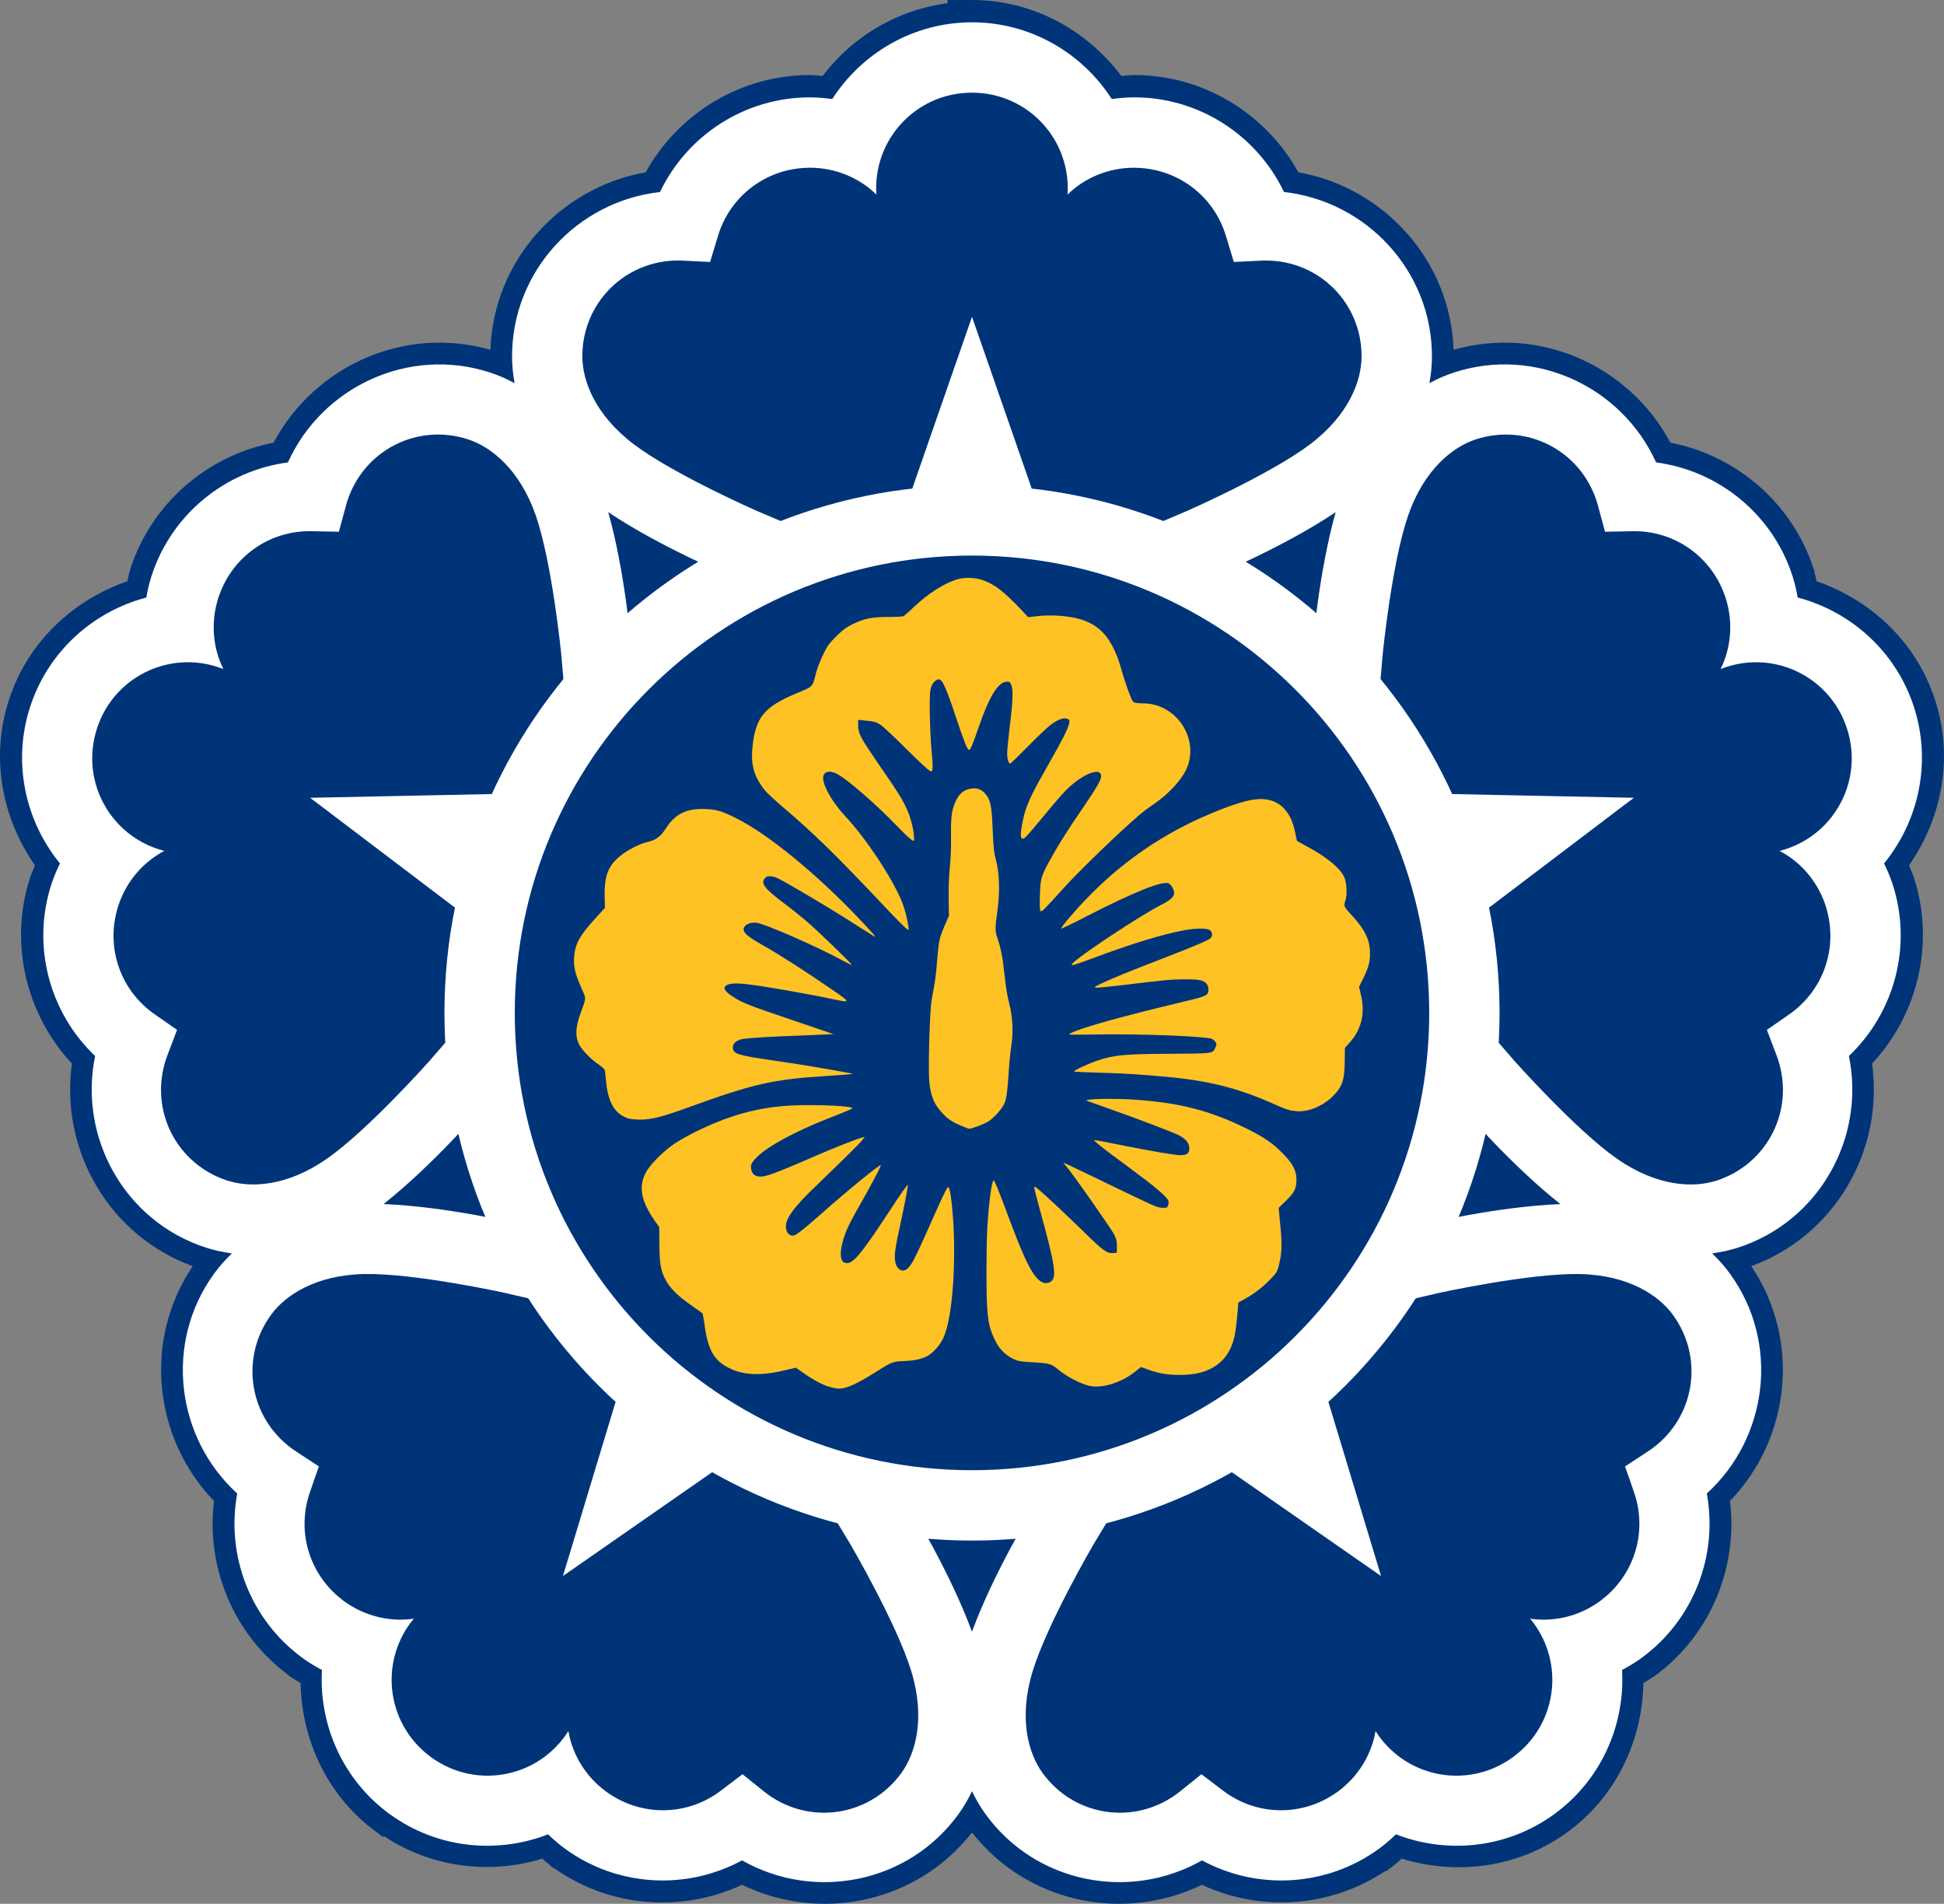
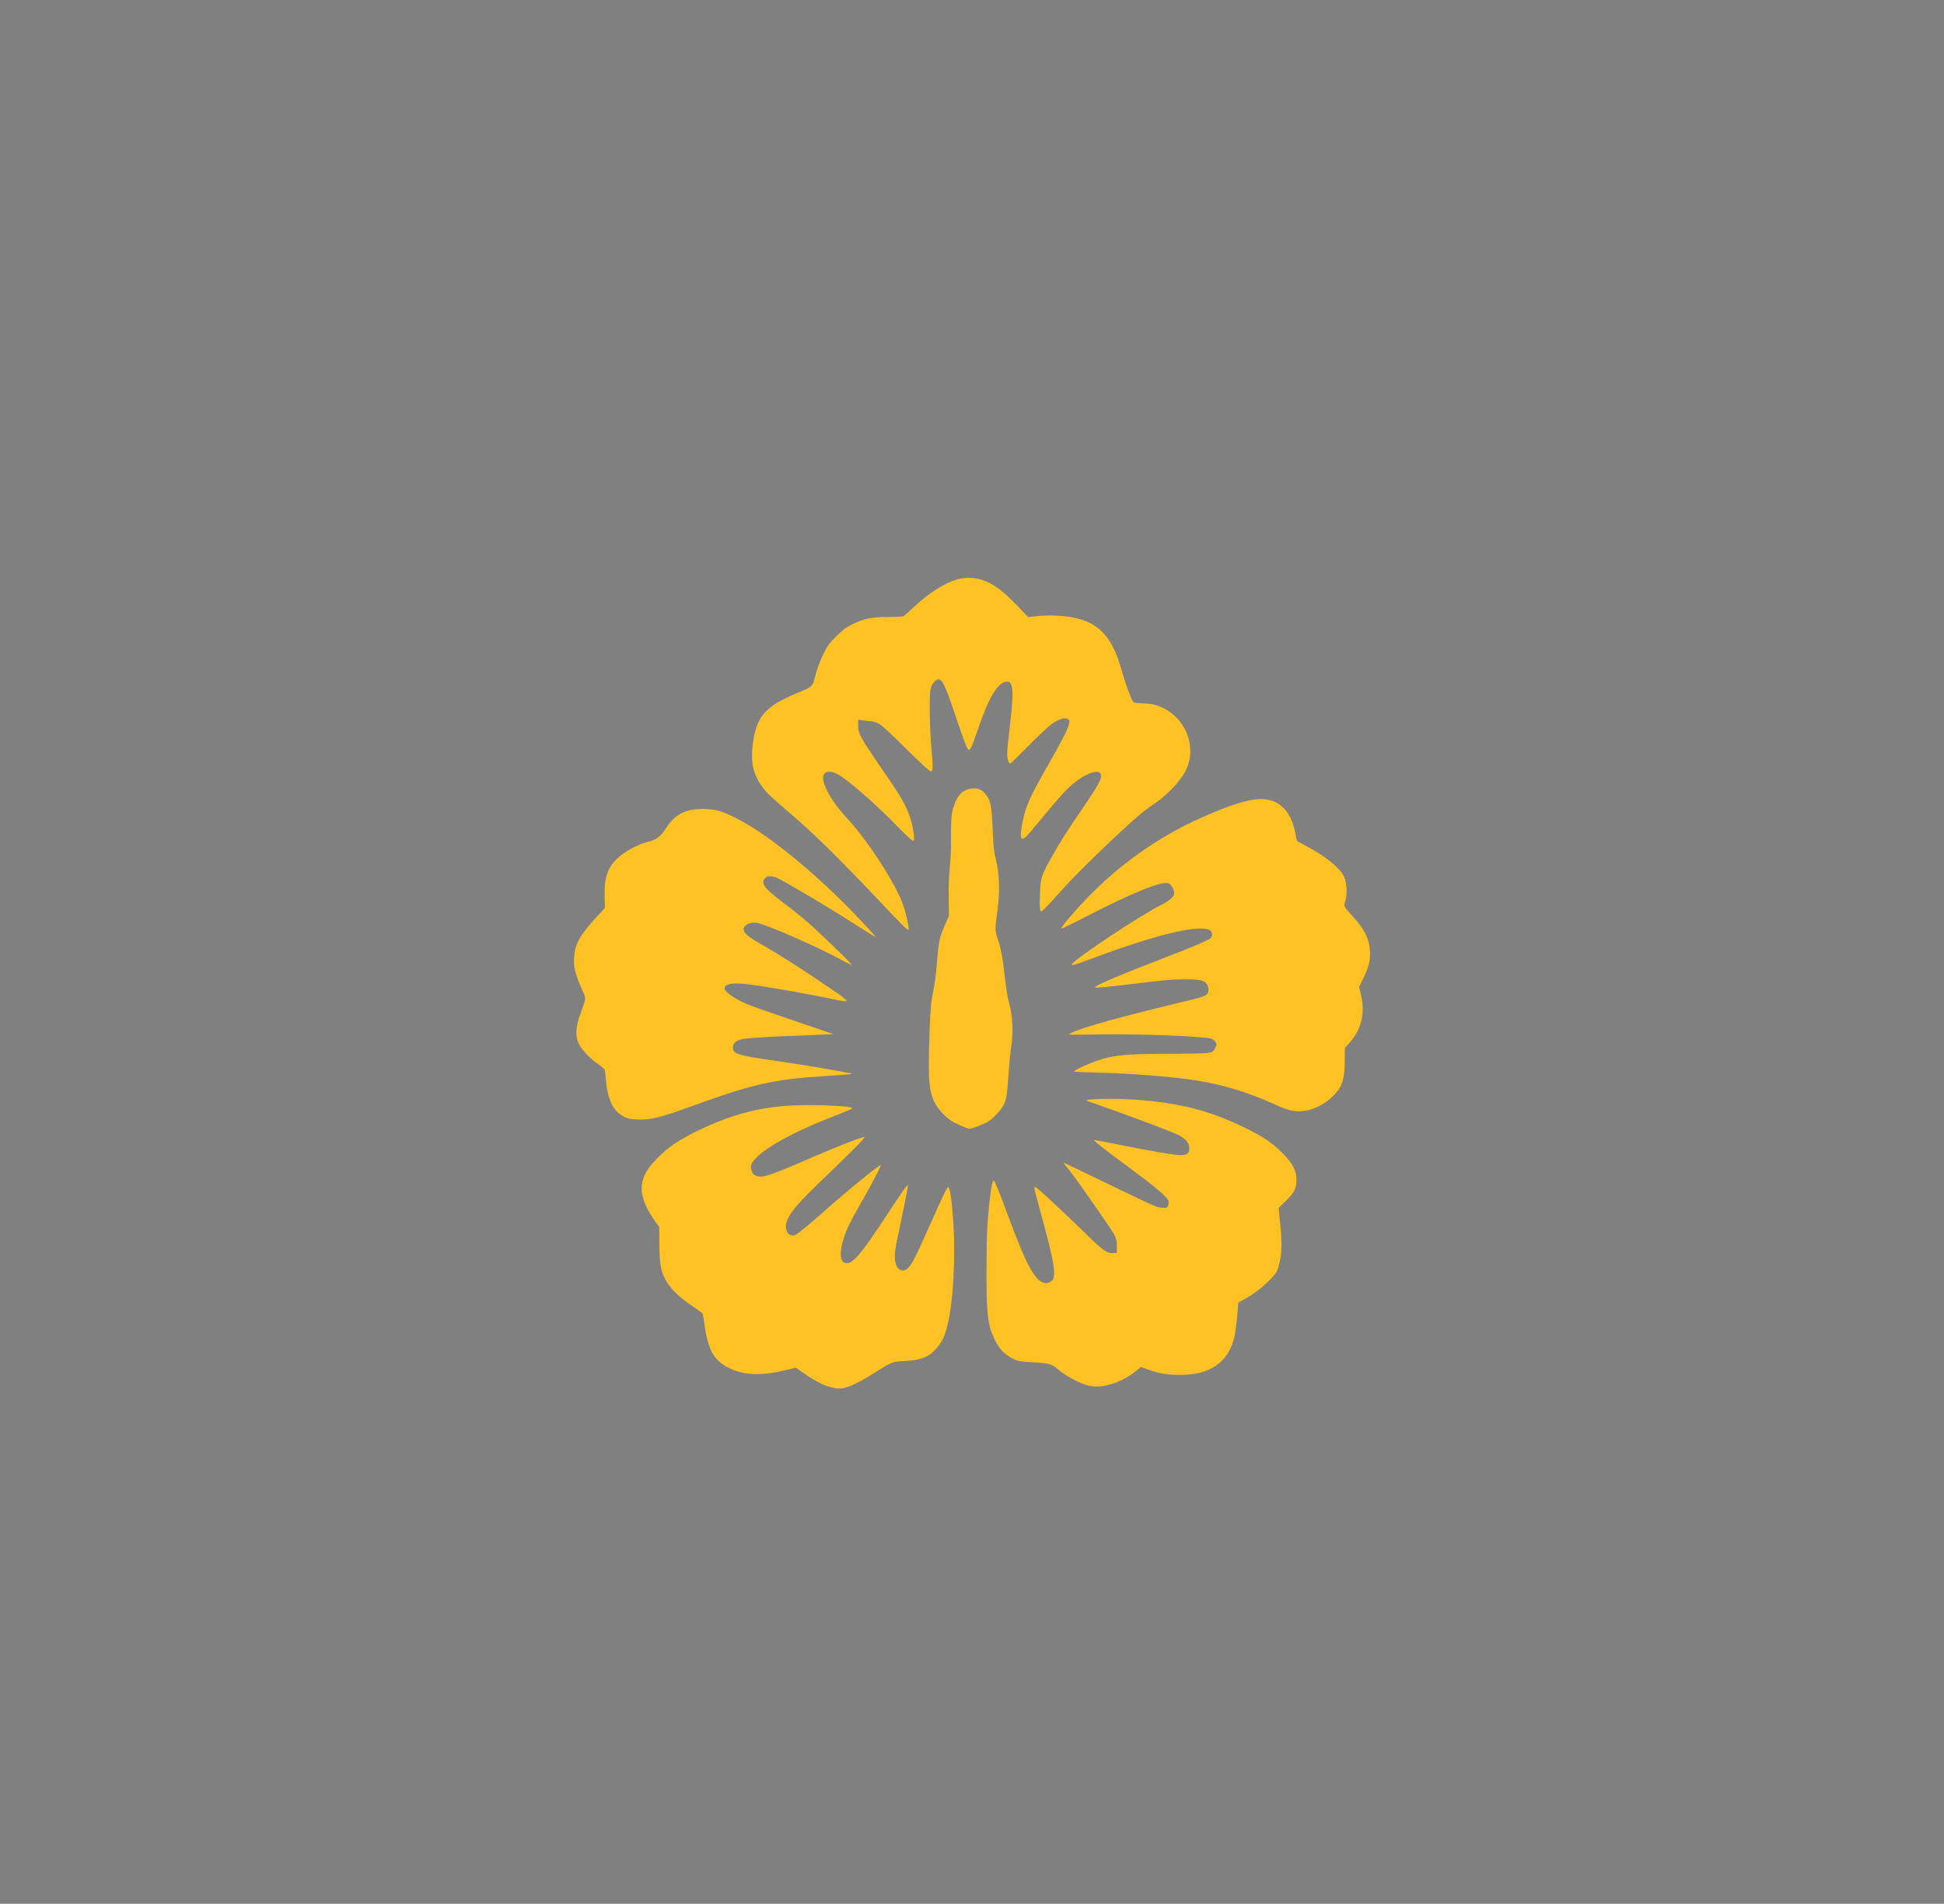
<svg xmlns="http://www.w3.org/2000/svg" xmlns:ns1="http://sodipodi.sourceforge.net/DTD/sodipodi-0.dtd" xmlns:ns2="http://www.inkscape.org/namespaces/inkscape" width="261.37" height="255.908" version="1.0" id="svg3" ns1:docname="대한민국 국무총리 문장2.svg" ns2:version="1.3 (0e150ed6c4, 2023-07-21)">
  <rect width="100%" height="100%" fill="#808080" stroke="none" />
  <defs id="defs3" />
  <ns1:namedview id="namedview3" pagecolor="#ffffff" bordercolor="#000000" borderopacity="0.25" ns2:showpageshadow="2" ns2:pageopacity="0.0" ns2:pagecheckerboard="0" ns2:deskcolor="#d1d1d1" ns2:zoom="1.4142136" ns2:cx="68.942911" ns2:cy="228.04194" ns2:window-width="1920" ns2:window-height="1009" ns2:window-x="-8" ns2:window-y="-8" ns2:window-maximized="1" ns2:current-layer="svg3" />
-   <path style="color:#000000;fill:#003478;fill-opacity:1;-inkscape-stroke:none;paint-order:stroke fill markers" d="m 127.377,0 0.041,0.426 c -6.861,0.913 -12.821,4.503 -16.818,9.791 -0.579,-0.046 -1.128,-0.129 -1.736,-0.129 h -0.004 -0.002 c -9.305,0.006 -17.657,5.169 -22.055,13.074 -11.541,2.058 -20.446,11.853 -20.871,23.859 -11.55,-3.307 -23.62,2.137 -29.145,12.477 -8.876,1.74 -16.366,8.089 -19.248,16.936 -1.9e-4,5.8e-4 1.8e-4,10e-4 0,0.002 l -0.002,0.006 c -0.188,0.578 -0.279,1.126 -0.414,1.689 -7.26,2.512 -13.382,8.125 -15.924,15.947 -2.542,7.823 -0.887,15.962 3.51,22.262 -0.222,0.535 -0.47,1.031 -0.658,1.609 l -0.002,0.006 c -2.869,8.852 -0.541,18.392 5.619,25.018 -1.609,11.612 4.955,23.108 16.242,27.223 -6.714,9.963 -5.266,23.122 2.861,31.57 -1.071,8.836 2.535,17.756 9.82,23.256 l 0.15,0.15 0.188,0.135 0.004,0.004 c 0.492,0.358 0.986,0.613 1.48,0.916 0.146,7.681 3.59,15.238 10.244,20.072 h 0.002 l 0.787,0.572 h 0.264 c 6.471,4.241 14.219,5.092 21.203,2.969 0.327,0.28 0.632,0.564 0.986,0.834 l 0.328,0.328 0.383,0.191 c 7.483,5.235 17.088,5.911 25.164,2.16 10.546,5.119 23.509,2.429 30.91,-7.035 7.401,9.464 20.364,12.153 30.91,7.035 7.882,3.661 17.205,3.081 24.607,-1.816 h 0.137 l 0.789,-0.572 c 0.493,-0.358 0.887,-0.748 1.328,-1.125 7.35,2.235 15.602,1.294 22.256,-3.541 6.654,-4.835 10.098,-12.392 10.244,-20.072 0.364,-0.223 0.725,-0.422 1.088,-0.674 l 0.195,-0.098 0.201,-0.146 c 7.524,-5.475 11.247,-14.563 10.158,-23.543 8.127,-8.449 9.574,-21.609 2.859,-31.572 11.288,-4.114 17.853,-15.611 16.244,-27.223 6.159,-6.625 8.488,-16.166 5.619,-25.018 l -0.002,-0.004 v -0.002 c -0.188,-0.579 -0.436,-1.076 -0.658,-1.611 4.395,-6.299 6.051,-14.438 3.51,-22.26 -2.542,-7.823 -8.666,-13.431 -15.926,-15.943 -0.087,-0.362 -0.158,-0.716 -0.266,-1.084 v -0.16 l -0.148,-0.453 c -2.882,-8.847 -10.373,-15.198 -19.25,-16.938 -5.524,-10.34 -17.592,-15.783 -29.143,-12.477 C 195.014,35.015 186.108,25.22 174.568,23.162 170.171,15.256 161.817,10.094 152.511,10.088 h -0.002 -0.002 -0.002 c -0.608,-2.4e-5 -1.156,0.083 -1.734,0.129 C 146.139,4.088 138.91,-9.9999817e-6 130.685,0 Z m -109.609,75.746 -0.008,0.01 -0.195,0.604 z" id="path3" ns2:label="path1" ns1:nodetypes="cccscscccscccscsccccccccccccccccccccccccscccscccccccscccccccsccscsccccc" />
  <path class="a" d="m 111.697,186.464 c -0.952,-0.233 -2.137,-0.846 -3.576,-1.841 l -1.121,-0.783 -1.312,0.317 c -3.364,0.804 -5.671,0.719 -7.638,-0.254 -2.074,-1.016 -2.899,-2.497 -3.343,-5.967 -0.106,-0.719 -0.212,-1.354 -0.275,-1.418 -0.064,-0.042 -0.614,-0.444 -1.248,-0.889 -2.137,-1.481 -3.132,-2.476 -3.787,-3.766 -0.571,-1.143 -0.719,-2.031 -0.741,-4.613 l -0.021,-2.306 -0.635,-0.889 c -1.777,-2.603 -2.158,-4.401 -1.248,-6.284 0.508,-1.1 2.37,-2.983 3.936,-4.041 2.328,-1.523 5.988,-3.174 8.95,-4.02 3.047,-0.846 5.523,-1.164 9.268,-1.164 2.581,0 5.29,0.169 5.607,0.36 0.19,0.106 0.064,0.169 -3.28,1.481 -4.359,1.714 -8.062,3.724 -9.5,5.184 -0.741,0.741 -0.889,1.1 -0.677,1.799 0.127,0.381 0.233,0.529 0.592,0.677 0.825,0.339 1.756,0.042 7.744,-2.56 2.687,-1.164 5.882,-2.433 6.538,-2.581 l 0.339,-0.085 -0.36,0.466 c -0.423,0.508 -2.264,2.328 -5.819,5.755 -3.851,3.661 -4.867,5.226 -4.274,6.538 0.19,0.423 0.719,0.635 1.1,0.423 0.487,-0.254 1.545,-1.121 3.301,-2.666 3.639,-3.237 8.21,-6.961 8.21,-6.707 0,0.212 -1.481,3.005 -2.793,5.29 -1.248,2.158 -1.799,3.28 -2.179,4.465 -0.571,1.777 -0.55,3.047 0.042,3.322 0.994,0.444 2.01,-0.677 6.136,-6.982 1.481,-2.264 2.433,-3.618 2.433,-3.449 0,0.36 -0.402,2.412 -1.037,5.396 -0.698,3.153 -0.825,4.147 -0.656,4.972 0.212,1.1 1.079,1.481 1.714,0.804 0.635,-0.656 0.973,-1.375 3.618,-7.3 0.804,-1.82 1.545,-3.364 1.65,-3.47 0.148,-0.148 0.169,-0.127 0.275,0.127 0.233,0.614 0.529,3.512 0.614,5.903 0.19,6.284 -0.36,11.891 -1.439,14.198 -0.402,0.868 -1.291,1.883 -2.01,2.306 -0.762,0.444 -1.756,0.677 -3.216,0.741 -1.545,0.042 -1.672,0.106 -4.02,1.587 -2.412,1.523 -3.809,2.137 -4.782,2.116 -0.19,0 -0.698,-0.085 -1.079,-0.19 z m 34.828,-0.169 c -1.206,-0.254 -3.11,-1.248 -4.253,-2.201 -0.889,-0.762 -1.185,-0.846 -3.364,-0.973 -1.841,-0.106 -2.01,-0.148 -2.73,-0.487 -1.1,-0.55 -1.883,-1.375 -2.454,-2.603 -0.614,-1.291 -0.825,-2.116 -0.973,-3.936 -0.169,-1.925 -0.148,-8.548 0,-11.214 0.212,-3.364 0.592,-6.2 0.846,-6.2 0.127,0 0.677,1.333 1.883,4.592 1.947,5.247 2.941,7.406 3.893,8.485 0.614,0.677 1.143,0.868 1.735,0.614 1.058,-0.444 0.846,-2.01 -1.312,-9.818 -0.402,-1.481 -0.741,-2.793 -0.741,-2.92 0,-0.19 0.127,-0.127 0.635,0.296 1.037,0.868 3.766,3.449 6.178,5.798 2.412,2.37 2.962,2.772 3.787,2.708 l 0.508,-0.042 v -0.868 c 0,-0.719 -0.064,-0.973 -0.36,-1.587 -0.423,-0.783 -4.697,-6.919 -6.009,-8.612 l -0.846,-1.058 0.762,0.339 c 0.402,0.19 2.412,1.164 4.443,2.137 7.321,3.534 7.3,3.534 8.04,3.597 0.656,0.042 0.719,0.021 0.846,-0.275 0.064,-0.169 0.106,-0.444 0.064,-0.614 -0.106,-0.444 -1.481,-1.672 -3.766,-3.364 -1.121,-0.846 -2.835,-2.137 -3.83,-2.856 -1.714,-1.291 -2.476,-1.925 -2.391,-1.989 0.021,-0.021 1.672,0.275 3.703,0.698 4.274,0.846 7.131,1.333 7.85,1.333 0.804,0 1.121,-0.169 1.206,-0.635 0.148,-0.825 -0.317,-1.502 -1.397,-2.052 -0.846,-0.423 -5.628,-2.243 -9.352,-3.555 -1.566,-0.55 -2.92,-1.037 -3.005,-1.079 -0.444,-0.254 3.83,-0.339 6.602,-0.127 5.967,0.423 10.008,1.481 14.79,3.83 2.391,1.185 3.534,1.947 4.867,3.301 1.439,1.439 1.947,2.391 1.925,3.661 0,1.143 -0.296,1.714 -1.481,2.856 l -0.91,0.889 0.19,2.031 c 0.317,3.005 0.254,4.126 -0.233,5.967 -0.19,0.635 -0.339,0.846 -1.121,1.65 -1.058,1.079 -2.116,1.883 -3.364,2.581 l -0.889,0.487 -0.064,0.804 c -0.19,2.243 -0.339,3.301 -0.508,3.978 -0.825,3.28 -3.258,4.951 -7.215,4.951 -1.65,0 -2.772,-0.169 -4.126,-0.635 l -1.185,-0.423 -0.825,0.656 c -1.799,1.439 -4.401,2.243 -6.051,1.883 z m -17.202,-34.934 c -1.143,-0.465 -1.777,-0.868 -2.412,-1.523 -1.27,-1.248 -1.777,-2.412 -1.968,-4.443 -0.169,-1.799 0.064,-9.797 0.339,-11.13 0.444,-2.328 0.55,-3.026 0.719,-5.205 0.212,-2.603 0.317,-3.047 1.058,-4.761 l 0.529,-1.206 -0.042,-2.328 c -0.021,-1.523 0.042,-2.92 0.148,-4.105 0.127,-1.143 0.19,-2.624 0.169,-4.274 -0.021,-2.73 0.085,-3.512 0.698,-4.824 0.423,-0.868 0.973,-1.333 1.799,-1.523 0.868,-0.169 1.481,-0.021 1.989,0.529 0.825,0.868 0.994,1.672 1.121,5.099 0.106,2.391 0.169,2.899 0.444,3.957 0.466,1.756 0.529,4.338 0.19,6.813 -0.317,2.201 -0.339,2.687 -0.021,3.597 0.487,1.418 0.719,2.581 0.973,4.994 0.169,1.608 0.381,2.92 0.635,3.851 0.466,1.799 0.571,3.872 0.275,5.734 -0.106,0.677 -0.254,2.074 -0.317,3.089 -0.212,3.237 -0.339,4.084 -0.677,4.761 -0.381,0.741 -1.333,1.777 -2.095,2.285 -0.529,0.339 -2.243,0.994 -2.581,0.973 -0.085,0 -0.529,-0.169 -0.973,-0.36 z m -44.836,-1.016 c -1.862,-0.592 -2.793,-2.243 -3.026,-5.269 -0.042,-0.592 -0.127,-1.185 -0.19,-1.312 -0.064,-0.127 -0.444,-0.444 -0.846,-0.719 -0.889,-0.592 -2.095,-1.82 -2.476,-2.497 -0.635,-1.1 -0.614,-2.412 0.127,-4.401 0.783,-2.158 0.762,-1.82 0.064,-3.407 -0.804,-1.841 -1.037,-2.772 -0.952,-4.041 0.106,-1.777 0.719,-2.899 2.835,-5.226 l 1.312,-1.439 -0.042,-1.439 c -0.064,-2.603 0.381,-3.978 1.735,-5.226 0.931,-0.889 2.835,-1.925 4.063,-2.201 1.079,-0.233 1.735,-0.719 2.412,-1.777 1.27,-1.989 2.772,-2.73 5.29,-2.645 1.587,0.064 2.264,0.275 4.253,1.27 4.253,2.137 10.791,7.49 16.462,13.478 1.862,1.968 2.412,2.603 2.052,2.391 -0.085,-0.042 -1.037,-0.656 -2.116,-1.333 -2.454,-1.587 -5.903,-3.682 -8.845,-5.374 -1.799,-1.058 -2.391,-1.333 -2.856,-1.375 -0.487,-0.042 -0.635,-0.021 -0.846,0.19 -0.677,0.698 -0.19,1.375 2.349,3.301 0.952,0.698 2.328,1.799 3.089,2.454 1.397,1.164 6.263,5.861 6.178,5.946 -0.042,0.021 -0.571,-0.233 -1.206,-0.571 -3.259,-1.799 -10.368,-4.909 -11.553,-5.078 -0.952,-0.127 -1.777,0.296 -1.777,0.889 0,0.466 0.635,1.016 2.391,2.01 2.603,1.481 5.671,3.449 9.5,6.073 2.581,1.777 2.581,1.82 -0.064,1.248 -2.158,-0.466 -7.342,-1.396 -9.902,-1.777 -2.264,-0.339 -3.449,-0.381 -4.063,-0.127 -0.762,0.317 -0.508,0.868 0.825,1.693 1.291,0.804 1.883,1.037 7.935,3.089 l 5.459,1.862 -1.397,0.064 c -0.783,0.042 -2.328,0.106 -3.47,0.148 -3.026,0.085 -6.305,0.296 -7.215,0.423 -0.952,0.148 -1.502,0.614 -1.439,1.248 0.085,0.804 0.656,0.973 5.925,1.735 3.132,0.444 6.919,1.079 9.902,1.65 0.55,0.106 0.254,0.127 -3.597,0.381 -6.877,0.444 -9.585,1.058 -18.366,4.253 -3.301,1.206 -4.888,1.608 -6.305,1.587 -0.614,0 -1.333,-0.064 -1.608,-0.148 z m 89.164,-1.058 c -0.381,-0.064 -1.27,-0.381 -2.052,-0.741 -4.718,-2.137 -8.591,-3.174 -13.965,-3.724 -3.936,-0.381 -6.602,-0.55 -9.86,-0.635 -1.862,-0.042 -3.364,-0.106 -3.364,-0.169 0,-0.148 1.904,-1.037 3.153,-1.46 2.222,-0.741 3.661,-0.889 9.67,-0.91 5.967,-0.042 5.798,0 6.178,-0.846 0.19,-0.381 0.19,-0.444 0,-0.741 -0.106,-0.169 -0.339,-0.36 -0.487,-0.423 -0.889,-0.339 -9.522,-0.677 -15.192,-0.592 -4.105,0.064 -4.211,0.064 -3.809,-0.148 1.545,-0.783 6.644,-2.201 15.552,-4.338 2.708,-0.635 3.005,-0.783 3.005,-1.523 0,-0.275 -0.085,-0.571 -0.233,-0.762 -0.402,-0.529 -0.973,-0.635 -2.983,-0.635 -1.947,0.021 -2.603,0.085 -7.998,0.741 -1.925,0.233 -3.682,0.402 -3.893,0.381 -0.317,-0.042 -0.254,-0.085 0.719,-0.571 1.439,-0.677 4.084,-1.756 8.379,-3.407 3.893,-1.502 5.946,-2.37 6.284,-2.666 0.317,-0.296 0.275,-0.846 -0.106,-1.1 -0.402,-0.275 -1.904,-0.254 -3.407,0.021 -2.814,0.508 -7.321,1.883 -12.251,3.745 -2.708,0.994 -3.11,1.121 -2.814,0.741 0.762,-0.91 9.098,-6.454 11.87,-7.85 1.291,-0.656 1.82,-1.121 1.82,-1.629 0,-0.444 -0.36,-1.1 -0.719,-1.291 -0.783,-0.423 -4.74,1.164 -11.151,4.465 -1.756,0.91 -3.259,1.629 -3.301,1.608 -0.169,-0.064 1.714,-2.306 3.47,-4.105 4.422,-4.592 9.522,-8.167 15.171,-10.728 4.126,-1.841 6.771,-2.666 8.421,-2.581 2.306,0.106 3.809,1.65 4.38,4.486 0.106,0.614 0.233,1.143 0.254,1.143 0.021,0.021 0.656,0.36 1.375,0.762 2.476,1.312 4.359,2.835 4.93,4.02 0.381,0.783 0.466,2.391 0.19,3.237 -0.254,0.762 -0.233,0.783 0.973,2.095 1.587,1.756 2.243,3.047 2.327,4.613 0.064,1.333 -0.106,2.074 -0.846,3.639 l -0.614,1.248 0.275,1.185 c 0.55,2.391 0.042,4.486 -1.502,6.263 l -0.677,0.762 -0.021,1.481 c 0,2.772 -0.296,3.724 -1.65,5.057 -0.91,0.91 -2.391,1.693 -3.555,1.883 -0.868,0.127 -0.973,0.127 -1.947,0 z M 118.108,120.977 c -5.925,-6.242 -8.823,-9.077 -12.865,-12.505 -1.016,-0.868 -2.052,-1.82 -2.328,-2.158 -1.523,-1.841 -2.01,-3.47 -1.735,-5.988 0.423,-3.893 1.566,-5.29 5.755,-7.067 2.476,-1.037 2.264,-0.804 2.793,-2.856 0.19,-0.635 0.592,-1.735 0.952,-2.433 0.529,-1.121 0.762,-1.439 1.714,-2.391 0.91,-0.91 1.312,-1.206 2.137,-1.629 1.629,-0.804 2.645,-1.016 4.867,-1.016 1.037,0 1.968,-0.064 2.095,-0.106 0.106,-0.064 0.762,-0.656 1.46,-1.312 1.862,-1.756 4.02,-3.132 5.734,-3.639 0.994,-0.296 2.349,-0.254 3.322,0.064 1.693,0.571 2.92,1.523 5.332,4.063 l 0.889,0.952 1.164,-0.127 c 0.656,-0.085 1.799,-0.127 2.581,-0.085 5.142,0.254 7.363,2.095 8.844,7.406 0.275,0.973 0.719,2.328 0.994,3.005 0.466,1.227 0.487,1.248 0.931,1.333 0.254,0.042 0.719,0.064 1.016,0.064 4.211,0.021 7.321,4.38 5.946,8.358 -0.55,1.608 -2.433,3.724 -4.613,5.205 -0.614,0.402 -1.502,1.079 -1.989,1.502 -2.687,2.306 -8.062,7.49 -10.093,9.754 -2.73,3.026 -2.962,3.237 -3.11,3.089 -0.106,-0.106 -0.127,-0.719 -0.085,-2.074 0.064,-2.328 0.148,-2.624 1.502,-5.036 1.121,-2.031 2.116,-3.597 4.316,-6.813 1.841,-2.708 2.412,-3.682 2.412,-4.211 0,-1.375 -2.835,-0.148 -4.994,2.179 -0.487,0.508 -1.799,2.052 -2.899,3.385 -2.264,2.73 -2.476,2.941 -2.73,2.835 -0.233,-0.106 -0.233,-0.635 0,-1.925 0.444,-2.37 0.931,-3.47 3.534,-8.04 1.862,-3.258 2.687,-4.888 2.793,-5.544 0.064,-0.381 0.042,-0.466 -0.233,-0.592 -0.423,-0.19 -1.121,0.021 -2.052,0.656 -0.444,0.296 -1.756,1.523 -3.132,2.92 -1.312,1.333 -2.433,2.433 -2.518,2.433 -0.212,0 -0.402,-0.614 -0.402,-1.396 0,-0.402 0.169,-2.052 0.36,-3.661 0.402,-3.237 0.466,-4.867 0.19,-5.523 -0.148,-0.36 -0.233,-0.423 -0.571,-0.423 -1.164,0 -2.349,1.883 -3.809,6.115 -0.889,2.56 -1.1,3.047 -1.312,3.047 -0.212,0 -0.614,-0.994 -1.904,-4.867 -1.375,-4.084 -1.799,-4.867 -2.391,-4.549 -0.466,0.254 -0.762,0.719 -0.889,1.418 -0.169,0.846 -0.064,5.586 0.148,7.935 0.212,2.264 0.212,2.92 -0.042,2.962 -0.169,0.042 -1.164,-0.868 -3.237,-2.92 -1.65,-1.65 -3.259,-3.153 -3.597,-3.364 -0.592,-0.381 -0.846,-0.444 -2.285,-0.571 l -0.698,-0.085 v 0.804 c 0,1.037 0.339,1.629 2.708,5.099 2.433,3.512 3.195,4.697 3.745,5.903 0.529,1.079 0.931,2.539 1.037,3.682 0.064,0.677 0.064,0.762 -0.127,0.762 -0.127,0 -1.016,-0.804 -2.01,-1.841 -2.92,-3.047 -6.856,-6.454 -8.189,-7.131 -1.164,-0.592 -1.968,-0.275 -1.862,0.741 0.148,1.206 1.375,3.237 3.047,5.036 2.92,3.11 6.856,9.183 7.765,12.04 0.381,1.121 0.719,2.793 0.677,3.132 -0.042,0.19 -0.973,-0.719 -4.063,-3.999 z" id="path2" style="fill:#ffc224;fill-opacity:1;stroke-width:1" ns2:label="path1" />
-   <path style="color:#000000;fill:#ffffff;-inkscape-stroke:none;paint-order:stroke fill markers" d="m 130.685,3 c -7.862,0 -14.807,4.126 -18.79,10.315 -0.994,-0.137 -2.002,-0.228 -3.032,-0.228 h -10e-4 -0.002 c -8.676,0.006 -16.463,5.064 -20.122,12.724 -11.127,1.243 -19.891,10.644 -19.891,22.086 5e-5,1.178 0.114,2.386 0.339,3.604 -1.09,-0.59 -2.203,-1.072 -3.324,-1.436 -10.883,-3.536 -22.532,1.894 -27.152,12.092 -8.416,1.113 -15.631,6.956 -18.318,15.205 l -0.001,0.003 -10e-4,0.001 c -0.318,0.979 -0.544,1.966 -0.72,2.953 -7.117,1.875 -13.187,7.206 -15.617,14.683 -2.429,7.477 -0.651,15.357 4.005,21.058 -0.437,0.903 -0.836,1.833 -1.154,2.813 v 0.003 l -0.001,10e-4 c -2.675,8.253 -0.271,17.223 5.884,23.07 -2.256,10.966 3.976,22.207 14.859,25.743 1.121,0.364 2.304,0.628 3.533,0.791 -0.898,0.854 -1.7,1.764 -2.393,2.718 -6.726,9.257 -5.162,22.014 3.109,29.56 -1.542,8.348 1.785,17.016 8.801,22.121 l 0.001,0.001 10e-4,0.001 c 0.833,0.605 1.703,1.125 2.587,1.598 -0.416,7.348 2.777,14.769 9.137,19.39 h 0.001 c 6.36,4.621 14.404,5.365 21.264,2.699 0.723,0.695 1.486,1.36 2.319,1.965 l 10e-4,0.001 0.002,0.001 c 7.023,5.094 16.295,5.58 23.759,1.534 9.732,5.535 22.348,3.081 29.073,-6.177 0.693,-0.954 1.31,-1.997 1.845,-3.115 0.535,1.118 1.152,2.162 1.845,3.115 6.726,9.258 19.343,11.711 29.075,6.177 7.463,4.046 16.735,3.56 23.757,-1.534 l 0.002,-0.001 h 0.001 c 0.833,-0.605 1.595,-1.272 2.319,-1.967 6.86,2.666 14.905,1.922 21.265,-2.699 6.36,-4.621 9.552,-12.041 9.137,-19.39 0.884,-0.473 1.754,-0.993 2.587,-1.598 h 0.001 l 0.002,-0.001 c 7.015,-5.105 10.341,-13.774 8.8,-22.122 8.271,-7.546 9.835,-20.303 3.109,-29.56 -0.693,-0.954 -1.494,-1.864 -2.393,-2.718 1.229,-0.163 2.412,-0.428 3.533,-0.792 10.883,-3.536 17.116,-14.776 14.859,-25.743 6.154,-5.848 8.559,-14.816 5.884,-23.069 l -0.001,-0.003 v -0.001 c -0.318,-0.979 -0.717,-1.91 -1.154,-2.813 4.655,-5.7 6.434,-13.581 4.005,-21.058 -2.429,-7.477 -8.501,-12.806 -15.618,-14.682 -0.177,-0.987 -0.402,-1.975 -0.72,-2.954 v -10e-4 -0.003 c -2.687,-8.249 -9.903,-14.092 -18.32,-15.205 -4.62,-10.198 -16.27,-15.629 -27.152,-12.092 -1.121,0.364 -2.234,0.845 -3.324,1.436 0.225,-1.219 0.339,-2.426 0.339,-3.604 7e-5,-11.443 -8.764,-20.844 -19.891,-22.087 -3.66,-7.66 -11.446,-12.718 -20.122,-12.724 h -0.002 -0.001 c -1.03,-4e-5 -2.038,0.091 -3.032,0.228 -3.982,-6.189 -10.927,-10.315 -18.789,-10.315 z m 0,9.457 c 0.482,0 0.958,0.026 1.425,0.076 0.467,0.051 0.926,0.126 1.375,0.224 0.45,0.099 0.891,0.221 1.321,0.364 0.43,0.144 0.849,0.31 1.257,0.496 0.408,0.186 0.804,0.394 1.187,0.621 0.383,0.226 0.754,0.471 1.109,0.735 0.356,0.264 0.697,0.546 1.023,0.845 0.326,0.298 0.636,0.613 0.93,0.943 2.019,2.27 3.248,5.261 3.248,8.573 0,0.276 -0.01,0.549 -0.027,0.82 0.245,-0.237 0.493,-0.47 0.756,-0.687 0.317,-0.261 0.647,-0.507 0.989,-0.738 0.342,-0.23 0.696,-0.444 1.061,-0.642 0.365,-0.197 0.741,-0.377 1.127,-0.539 0.386,-0.162 0.781,-0.305 1.186,-0.43 0.404,-0.125 0.818,-0.23 1.239,-0.315 0.421,-0.085 0.85,-0.15 1.286,-0.193 0.435,-0.044 0.877,-0.066 1.325,-0.067 0.113,8e-5 0.224,0.011 0.336,0.014 5.547,0.147 10.359,3.79 11.978,9.126 l 1.071,3.532 3.684,-0.181 c 0.206,-0.01 0.411,-0.015 0.617,-0.015 7.168,2.5e-4 12.877,5.71 12.877,12.878 -1.4e-4,3.234 -1.671,7.852 -6.928,11.83 -5.335,4.037 -16.622,8.988 -16.622,8.988 l -4.353,1.846 3.692,8.706 4.353,-1.846 c 0,0 9.237,-3.802 16.373,-8.572 -2.331,8.261 -3.093,18.22 -3.093,18.22 l -0.41,4.71 9.42,0.821 0.41,-4.711 c 0,0 1.221,-12.264 3.412,-18.586 2.159,-6.229 6.034,-9.245 9.11,-10.244 6.816,-2.215 14.01,1.45 16.226,8.265 0.064,0.197 0.123,0.394 0.177,0.594 l 0.967,3.56 3.689,-0.073 c 5.575,-0.11 10.526,3.341 12.381,8.571 0.037,0.105 0.081,0.206 0.116,0.313 0.138,0.426 0.255,0.854 0.348,1.282 0.093,0.428 0.163,0.856 0.212,1.283 0.049,0.427 0.077,0.851 0.084,1.275 0.007,0.423 -0.007,0.844 -0.042,1.261 -0.035,0.417 -0.09,0.829 -0.165,1.238 -0.075,0.408 -0.169,0.811 -0.282,1.208 -0.113,0.397 -0.245,0.787 -0.395,1.17 -0.125,0.317 -0.27,0.625 -0.42,0.931 0.253,-0.1 0.509,-0.193 0.771,-0.278 3.15,-1.023 6.374,-0.779 9.157,0.44 0.405,0.177 0.8,0.377 1.185,0.595 0.385,0.218 0.759,0.455 1.119,0.712 0.361,0.257 0.708,0.532 1.042,0.826 0.334,0.294 0.653,0.608 0.957,0.938 0.303,0.33 0.592,0.678 0.862,1.043 0.27,0.365 0.521,0.745 0.754,1.143 0.233,0.397 0.447,0.811 0.639,1.24 0.193,0.429 0.363,0.873 0.512,1.331 0.149,0.458 0.272,0.919 0.368,1.379 0.096,0.46 0.167,0.918 0.212,1.377 0.045,0.458 0.065,0.916 0.062,1.369 -0.004,0.454 -0.033,0.904 -0.084,1.35 -0.051,0.446 -0.126,0.887 -0.223,1.321 -0.097,0.434 -0.215,0.862 -0.356,1.282 -0.141,0.42 -0.305,0.832 -0.488,1.234 -0.183,0.402 -0.386,0.795 -0.61,1.176 -1.535,2.621 -3.999,4.715 -7.15,5.738 -0.262,0.085 -0.526,0.16 -0.789,0.228 0.301,0.159 0.601,0.324 0.888,0.507 0.347,0.221 0.683,0.457 1.007,0.712 0.325,0.254 0.638,0.525 0.938,0.811 0.3,0.286 0.588,0.588 0.861,0.905 0.273,0.317 0.531,0.649 0.775,0.995 0.243,0.346 0.472,0.707 0.683,1.081 0.211,0.374 0.405,0.762 0.581,1.162 0.176,0.401 0.334,0.814 0.473,1.24 0.035,0.107 0.058,0.216 0.09,0.324 1.575,5.321 -0.402,11.023 -4.977,14.212 l -3.028,2.109 1.311,3.449 c 0.073,0.192 0.141,0.386 0.204,0.581 2.215,6.817 -1.452,14.011 -8.269,16.226 -3.076,0.999 -7.984,0.837 -13.392,-2.933 -5.488,-3.826 -13.685,-13.031 -13.685,-13.031 l -3.101,-3.569 -7.14,6.201 3.101,3.569 c 0,0 6.472,7.609 13.213,12.922 -8.577,0.336 -18.285,2.689 -18.285,2.689 l -4.607,1.065 2.13,9.213 4.607,-1.065 c 0,0 12.042,-2.629 18.731,-2.499 6.591,0.129 10.657,2.882 12.558,5.498 4.213,5.798 2.951,13.772 -2.846,17.986 -0.167,0.121 -0.337,0.239 -0.51,0.352 l -3.087,2.02 1.209,3.486 c 1.827,5.268 0.075,11.044 -4.326,14.423 -0.088,0.068 -0.17,0.141 -0.261,0.207 -0.362,0.263 -0.734,0.506 -1.112,0.727 -0.378,0.221 -0.763,0.42 -1.154,0.598 -0.391,0.179 -0.787,0.337 -1.187,0.474 -0.4,0.137 -0.804,0.254 -1.212,0.35 -0.407,0.096 -0.818,0.17 -1.229,0.225 -0.411,0.055 -0.824,0.09 -1.236,0.105 -0.412,0.015 -0.823,0.01 -1.234,-0.015 -0.34,-0.021 -0.679,-0.063 -1.016,-0.111 0.173,0.209 0.342,0.424 0.504,0.646 1.947,2.679 2.71,5.822 2.411,8.845 -0.043,0.44 -0.11,0.877 -0.198,1.31 -0.088,0.433 -0.2,0.862 -0.332,1.284 -0.133,0.423 -0.287,0.838 -0.464,1.246 -0.177,0.408 -0.374,0.81 -0.595,1.201 -0.22,0.391 -0.463,0.771 -0.727,1.14 -0.263,0.369 -0.548,0.727 -0.855,1.071 -0.306,0.344 -0.633,0.674 -0.981,0.99 -0.348,0.316 -0.718,0.617 -1.108,0.9 -0.39,0.283 -0.789,0.542 -1.197,0.776 -0.408,0.234 -0.823,0.442 -1.245,0.627 -0.422,0.185 -0.851,0.345 -1.283,0.481 -0.432,0.137 -0.869,0.249 -1.309,0.337 -0.44,0.089 -0.882,0.154 -1.325,0.196 -0.443,0.042 -0.887,0.062 -1.33,0.058 -0.443,-0.004 -0.885,-0.033 -1.324,-0.083 -0.439,-0.05 -0.875,-0.122 -1.307,-0.217 -2.967,-0.65 -5.721,-2.347 -7.668,-5.027 -0.162,-0.223 -0.313,-0.449 -0.459,-0.678 -0.059,0.335 -0.123,0.67 -0.208,1 -0.103,0.398 -0.225,0.791 -0.367,1.178 -0.141,0.387 -0.302,0.769 -0.481,1.143 -0.179,0.374 -0.378,0.741 -0.595,1.098 -0.217,0.358 -0.453,0.706 -0.707,1.044 -0.254,0.338 -0.526,0.668 -0.816,0.984 -0.291,0.316 -0.599,0.62 -0.926,0.911 -0.327,0.291 -0.671,0.57 -1.033,0.834 -0.091,0.066 -0.187,0.122 -0.28,0.186 -4.574,3.142 -10.609,3.023 -15.055,-0.342 l -2.942,-2.228 -2.875,2.313 c -0.16,0.129 -0.324,0.253 -0.49,0.374 -5.799,4.213 -13.774,2.95 -17.987,-2.849 -1.901,-2.617 -3.263,-7.336 -1.348,-13.644 1.943,-6.402 8.164,-17.04 8.164,-17.04 l 2.437,-4.053 -8.105,-4.874 -2.436,4.053 c 0,0 -5.237,8.506 -8.207,16.559 -2.97,-8.053 -8.207,-16.559 -8.207,-16.559 l -2.436,-4.053 -8.104,4.874 2.436,4.051 c 0,0 6.221,10.64 8.164,17.041 1.915,6.308 0.552,11.027 -1.348,13.644 -4.213,5.798 -12.186,7.062 -17.985,2.851 -0.167,-0.122 -0.332,-0.246 -0.493,-0.376 l -2.875,-2.313 -2.942,2.228 c -4.446,3.366 -10.48,3.485 -15.054,0.344 -0.092,-0.063 -0.186,-0.12 -0.277,-0.186 -0.362,-0.263 -0.709,-0.541 -1.036,-0.832 -0.327,-0.291 -0.634,-0.596 -0.925,-0.912 -0.291,-0.316 -0.564,-0.644 -0.818,-0.983 -0.254,-0.338 -0.49,-0.687 -0.707,-1.044 -0.217,-0.358 -0.415,-0.724 -0.595,-1.098 -0.18,-0.374 -0.34,-0.755 -0.481,-1.143 -0.142,-0.387 -0.265,-0.782 -0.368,-1.18 -0.086,-0.33 -0.148,-0.665 -0.207,-1 -0.146,0.229 -0.297,0.456 -0.459,0.678 -1.947,2.679 -4.701,4.377 -7.668,5.027 -0.432,0.095 -0.869,0.166 -1.308,0.215 -0.439,0.05 -0.881,0.078 -1.324,0.083 -0.443,0.004 -0.886,-0.015 -1.329,-0.057 -0.443,-0.042 -0.885,-0.107 -1.325,-0.196 -0.44,-0.089 -0.878,-0.202 -1.31,-0.339 -0.433,-0.136 -0.86,-0.297 -1.282,-0.481 -0.422,-0.185 -0.838,-0.393 -1.246,-0.627 -0.408,-0.234 -0.807,-0.492 -1.197,-0.776 -0.39,-0.283 -0.76,-0.585 -1.108,-0.9 -0.348,-0.316 -0.674,-0.645 -0.98,-0.989 -0.306,-0.344 -0.592,-0.703 -0.856,-1.073 -0.264,-0.369 -0.505,-0.75 -0.725,-1.14 -0.22,-0.391 -0.418,-0.791 -0.595,-1.199 -0.177,-0.408 -0.333,-0.825 -0.465,-1.247 -0.133,-0.423 -0.243,-0.851 -0.331,-1.284 -0.088,-0.433 -0.155,-0.87 -0.198,-1.31 -0.299,-3.023 0.464,-6.166 2.411,-8.845 0.162,-0.223 0.331,-0.437 0.504,-0.646 -0.337,0.048 -0.675,0.09 -1.015,0.111 -0.41,0.025 -0.822,0.031 -1.234,0.016 -0.412,-0.015 -0.825,-0.051 -1.236,-0.106 -0.411,-0.055 -0.821,-0.13 -1.228,-0.225 -0.407,-0.096 -0.813,-0.213 -1.213,-0.35 -0.4,-0.137 -0.796,-0.294 -1.187,-0.473 -0.391,-0.179 -0.776,-0.379 -1.154,-0.6 -0.378,-0.221 -0.748,-0.461 -1.111,-0.724 -0.091,-0.067 -0.176,-0.141 -0.265,-0.209 -4.402,-3.379 -6.153,-9.155 -4.326,-14.423 l 1.209,-3.486 -3.087,-2.02 c -0.172,-0.113 -0.341,-0.23 -0.507,-0.351 -5.799,-4.213 -7.062,-12.188 -2.848,-17.987 1.901,-2.616 5.967,-5.37 12.558,-5.498 6.689,-0.13 18.731,2.499 18.731,2.499 l 4.607,1.065 2.13,-9.213 -4.607,-1.065 c 0,0 -9.708,-2.353 -18.284,-2.689 6.741,-5.313 13.212,-12.921 13.212,-12.921 l 3.101,-3.57 -7.14,-6.201 -3.101,3.57 c 0,0 -8.196,9.203 -13.685,13.03 -5.408,3.77 -10.316,3.932 -13.392,2.933 -6.816,-2.215 -10.482,-9.407 -8.269,-16.224 0.064,-0.196 0.131,-0.391 0.204,-0.584 l 1.311,-3.448 -3.028,-2.111 c -4.575,-3.188 -6.553,-8.89 -4.979,-14.21 0.032,-0.107 0.055,-0.215 0.09,-0.321 0.138,-0.426 0.297,-0.84 0.473,-1.241 0.176,-0.401 0.371,-0.788 0.582,-1.162 0.211,-0.374 0.438,-0.735 0.681,-1.081 0.243,-0.346 0.501,-0.678 0.775,-0.995 0.273,-0.317 0.562,-0.619 0.862,-0.905 0.3,-0.286 0.614,-0.557 0.938,-0.811 0.325,-0.254 0.661,-0.492 1.007,-0.713 0.287,-0.183 0.586,-0.348 0.887,-0.507 -0.263,-0.068 -0.525,-0.143 -0.787,-0.228 -3.15,-1.023 -5.614,-3.117 -7.15,-5.738 -0.223,-0.381 -0.427,-0.775 -0.61,-1.177 -0.183,-0.402 -0.347,-0.814 -0.488,-1.234 -0.141,-0.42 -0.259,-0.846 -0.356,-1.281 -0.097,-0.434 -0.173,-0.876 -0.224,-1.321 -0.051,-0.446 -0.079,-0.896 -0.083,-1.35 -0.004,-0.454 0.016,-0.91 0.062,-1.368 0.045,-0.458 0.116,-0.919 0.212,-1.379 0.096,-0.46 0.219,-0.92 0.368,-1.378 0.149,-0.458 0.32,-0.904 0.512,-1.332 0.193,-0.429 0.405,-0.841 0.638,-1.239 0.233,-0.397 0.485,-0.779 0.755,-1.144 0.27,-0.365 0.557,-0.712 0.861,-1.042 0.303,-0.33 0.623,-0.643 0.957,-0.937 0.334,-0.294 0.682,-0.572 1.043,-0.829 0.361,-0.257 0.735,-0.494 1.119,-0.712 0.385,-0.218 0.78,-0.415 1.185,-0.592 2.783,-1.218 6.007,-1.464 9.157,-0.441 0.262,0.085 0.519,0.18 0.772,0.28 -0.15,-0.306 -0.295,-0.615 -0.42,-0.932 -0.151,-0.383 -0.283,-0.771 -0.397,-1.167 -0.113,-0.397 -0.207,-0.8 -0.282,-1.208 -0.075,-0.408 -0.13,-0.822 -0.165,-1.239 -0.035,-0.417 -0.048,-0.838 -0.042,-1.261 0.006,-0.423 0.033,-0.848 0.083,-1.274 0.049,-0.427 0.121,-0.855 0.214,-1.283 0.093,-0.428 0.208,-0.855 0.346,-1.281 0.035,-0.107 0.079,-0.209 0.117,-0.315 1.854,-5.23 6.805,-8.682 12.381,-8.572 l 3.689,0.073 0.967,-3.56 c 0.054,-0.199 0.113,-0.395 0.176,-0.591 2.215,-6.817 9.41,-10.483 16.227,-8.268 3.076,1 6.951,4.016 9.11,10.245 2.191,6.321 3.412,18.586 3.412,18.586 l 0.41,4.71 9.42,-0.821 -0.41,-4.71 c 0,0 -0.763,-9.959 -3.093,-18.22 7.136,4.769 16.373,8.572 16.373,8.572 l 4.353,1.846 3.692,-8.706 -4.353,-1.846 c 0,0 -11.287,-4.951 -16.622,-8.988 -5.257,-3.978 -6.928,-8.596 -6.928,-11.83 -2e-4,-7.167 5.708,-12.876 12.874,-12.878 0.207,1.3e-4 0.413,0.004 0.619,0.015 l 3.684,0.181 1.071,-3.532 c 1.618,-5.336 6.43,-8.979 11.977,-9.126 0.112,-0.003 0.222,-0.013 0.334,-0.014 0.448,-2e-5 0.891,0.022 1.326,0.065 0.436,0.044 0.865,0.11 1.286,0.195 0.421,0.085 0.834,0.19 1.239,0.314 0.404,0.124 0.8,0.268 1.186,0.43 0.386,0.162 0.762,0.342 1.127,0.539 0.365,0.197 0.719,0.411 1.061,0.642 0.342,0.23 0.673,0.476 0.99,0.738 0.263,0.217 0.511,0.45 0.756,0.687 -0.017,-0.271 -0.027,-0.543 -0.027,-0.819 0,-3.312 1.23,-6.303 3.248,-8.573 0.294,-0.33 0.605,-0.645 0.931,-0.943 0.326,-0.298 0.667,-0.581 1.023,-0.845 0.356,-0.264 0.725,-0.509 1.108,-0.735 0.383,-0.226 0.779,-0.434 1.187,-0.621 0.408,-0.186 0.828,-0.352 1.258,-0.496 0.43,-0.144 0.87,-0.266 1.32,-0.364 0.45,-0.099 0.909,-0.173 1.377,-0.224 0.467,-0.051 0.943,-0.076 1.425,-0.076 z m 0,30.129 -8.707,25.037 h 17.415 z m -62.483,64.107 -26.502,0.544 21.121,16.018 z m 124.965,0 5.381,16.562 21.121,-16.018 z m -109.807,79.779 -7.672,25.373 21.76,-15.137 z m 94.648,0 -14.088,10.237 21.76,15.137 z M 130.685,65.222 c -39.173,-1e-5 -70.929,31.756 -70.929,70.929 0,39.173 31.756,70.929 70.929,70.929 39.173,0 70.929,-31.756 70.929,-70.929 0,-39.173 -31.756,-70.929 -70.929,-70.929 z m 0,9.457 c 33.95,0 61.472,27.522 61.472,61.472 0,33.95 -27.522,61.472 -61.472,61.472 -33.95,0 -61.472,-27.522 -61.472,-61.472 0,-33.95 27.522,-61.472 61.472,-61.472 z" id="path4" ns2:label="path1" />
</svg>